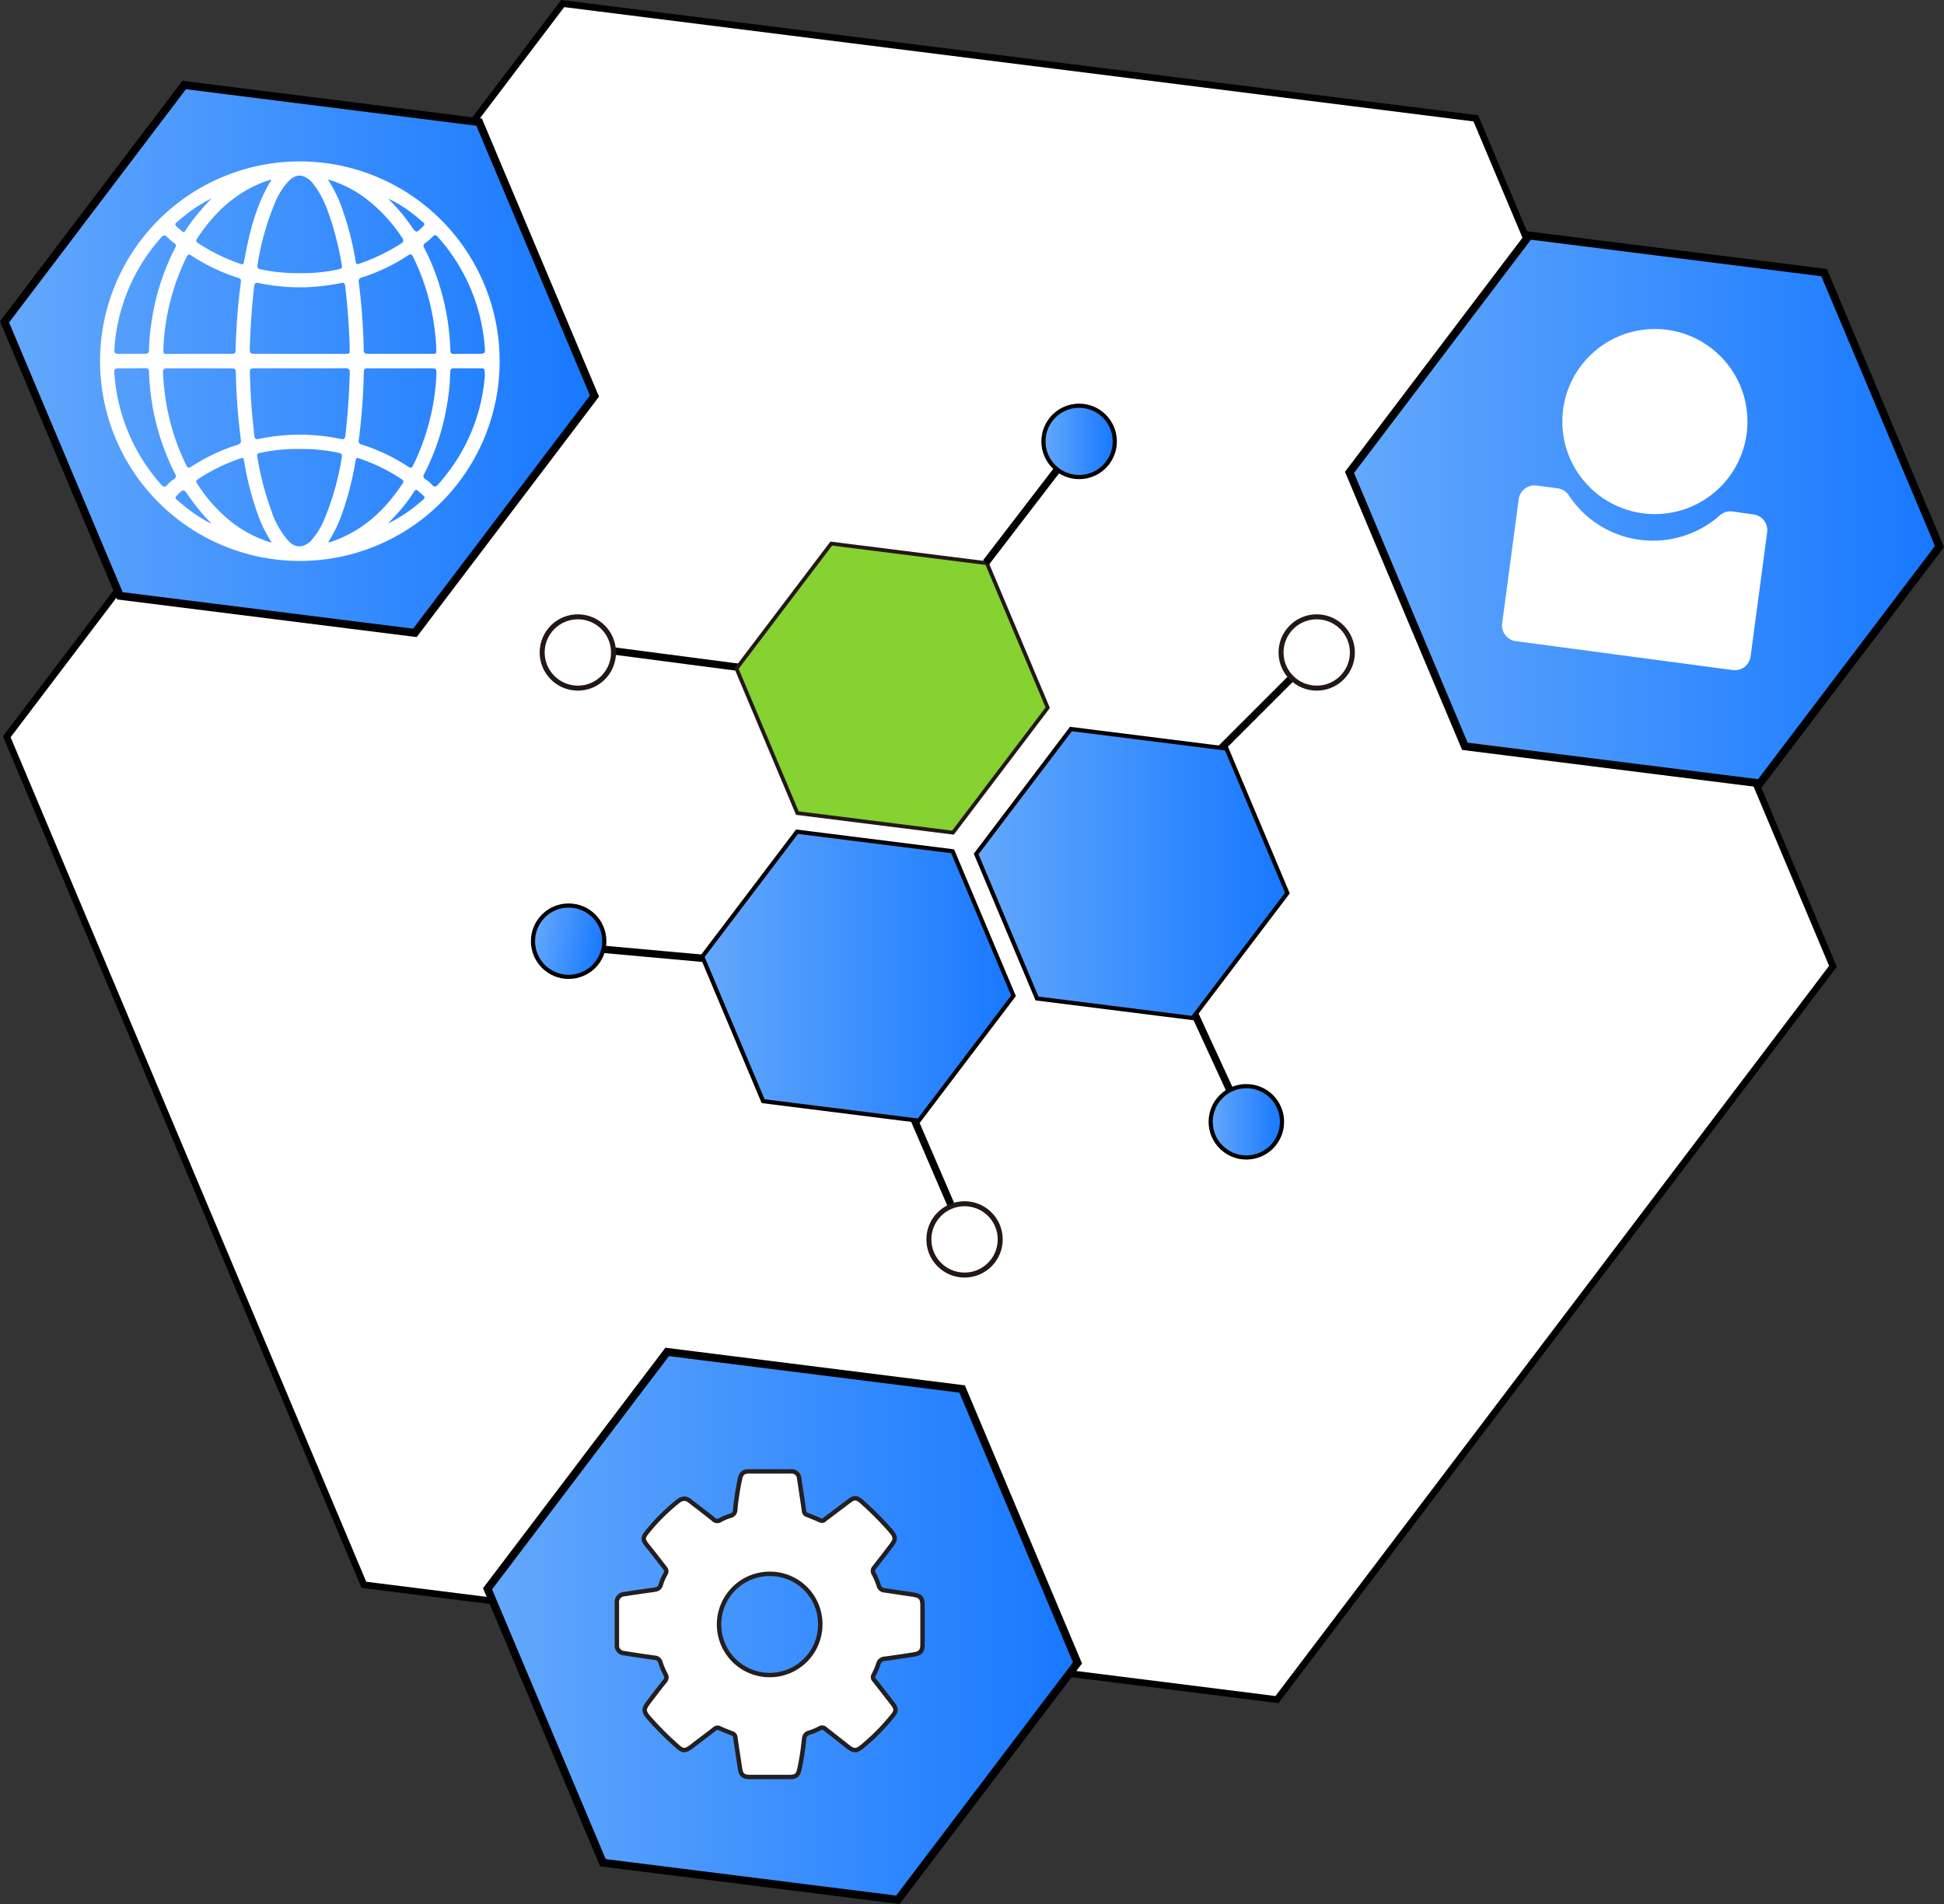
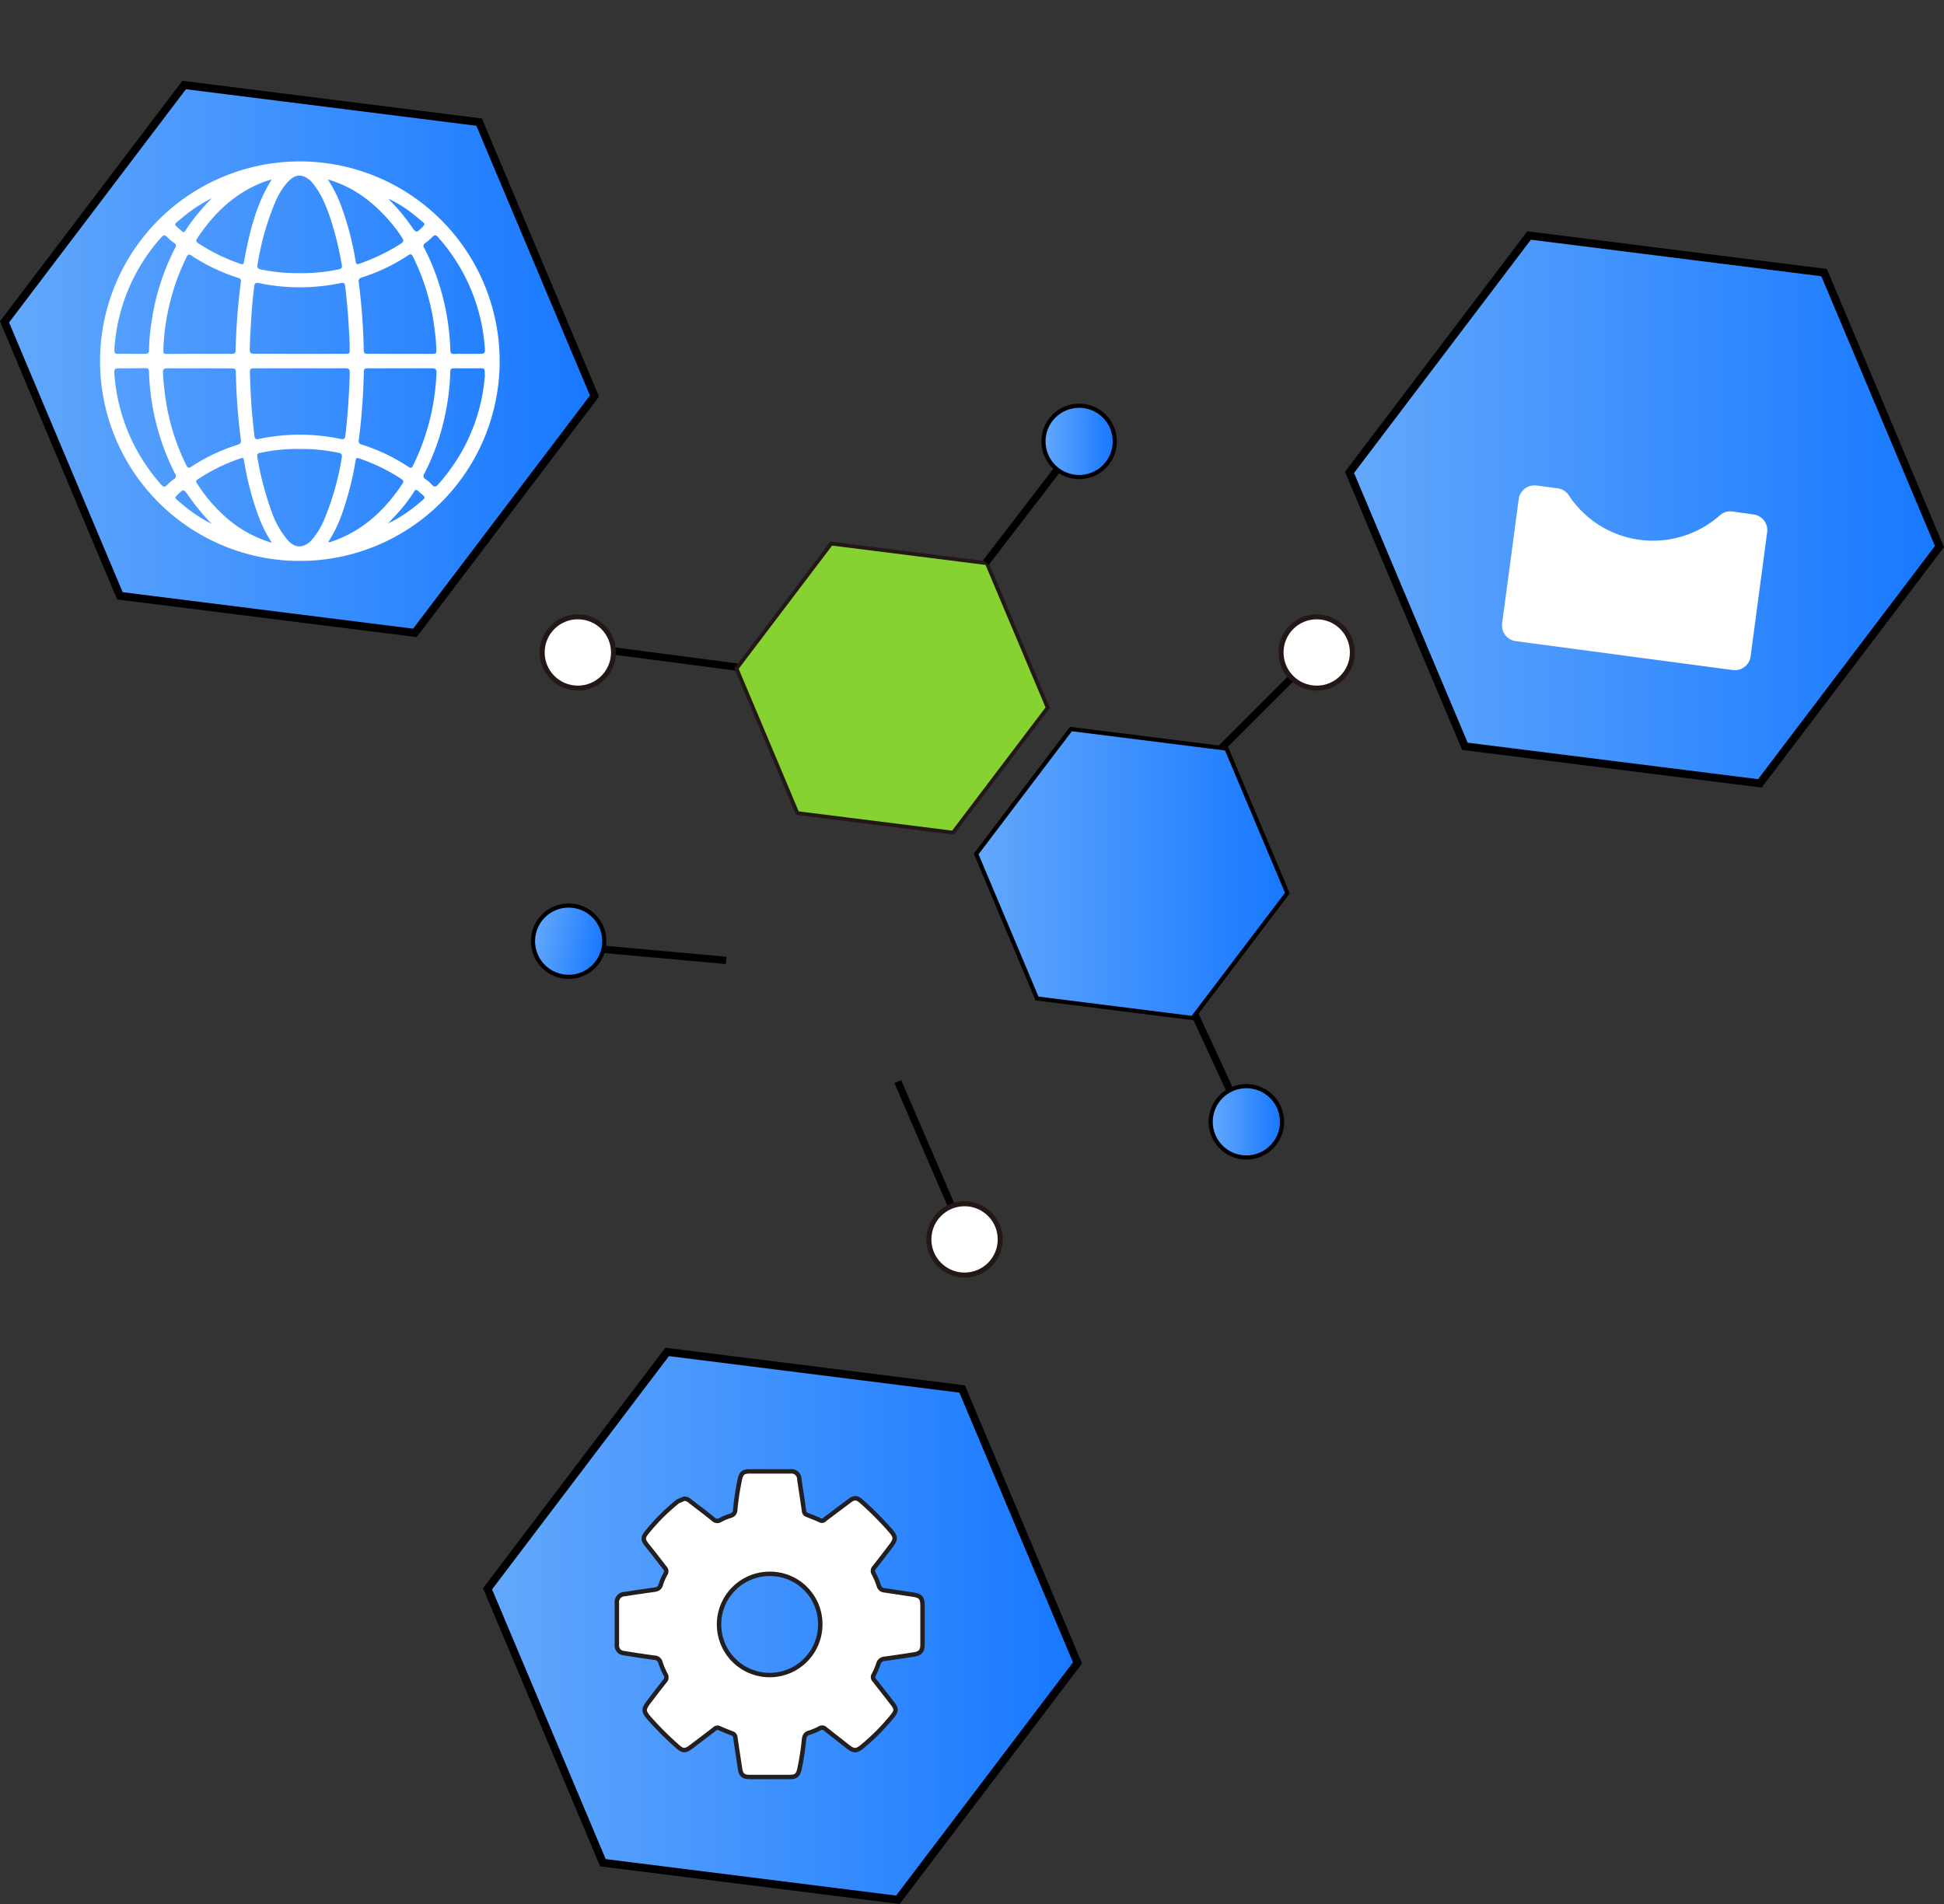
<svg xmlns="http://www.w3.org/2000/svg" xmlns:xlink="http://www.w3.org/1999/xlink" id="图层_1" data-name="图层 1" viewBox="0 0 513.92 503.44">
  <rect x="0" y="0" width="513.92" height="503.44" fill="#333333" stroke="none" />
  <defs>
    <style>.cls-1,.cls-13,.cls-14,.cls-9{fill:#fff;}.cls-1,.cls-10,.cls-11,.cls-12,.cls-2,.cls-4,.cls-5,.cls-6,.cls-7,.cls-8{stroke:#000;}.cls-1,.cls-10,.cls-11,.cls-12,.cls-2,.cls-3,.cls-4,.cls-5,.cls-6,.cls-7,.cls-8,.cls-9{stroke-miterlimit:10;}.cls-1{stroke-width:1.77px;}.cls-2{fill:none;stroke-width:1.94px;}.cls-3{fill:#85d230;}.cls-3,.cls-9{stroke:#231815;}.cls-10,.cls-11,.cls-12,.cls-4,.cls-5{stroke-width:1.1px;}.cls-4{fill:url(#未命名的渐变);}.cls-5{fill:url(#未命名的渐变_2);}.cls-6,.cls-7,.cls-8{stroke-width:2.09px;}.cls-6{fill:url(#未命名的渐变_3);}.cls-7{fill:url(#未命名的渐变_4);}.cls-8{fill:url(#未命名的渐变_5);}.cls-9{stroke-width:1.32px;}.cls-10{fill:url(#未命名的渐变_6);}.cls-11{fill:url(#未命名的渐变_7);}.cls-12{fill:url(#未命名的渐变_8);}.cls-14{stroke:#231f20;stroke-linejoin:round;stroke-width:1.17px;}</style>
    <linearGradient id="未命名的渐变" x1="185.65" y1="258.12" x2="267.93" y2="258.12" gradientUnits="userSpaceOnUse">
      <stop offset="0" stop-color="#63a8fc" />
      <stop offset="1" stop-color="#1778ff" />
    </linearGradient>
    <linearGradient id="未命名的渐变_2" x1="258.06" y1="230.97" x2="340.33" y2="230.97" xlink:href="#未命名的渐变" />
    <linearGradient id="未命名的渐变_3" x1="356.76" y1="134.7" x2="512.72" y2="134.7" xlink:href="#未命名的渐变" />
    <linearGradient id="未命名的渐变_4" x1="1.2" y1="94.91" x2="157.16" y2="94.91" xlink:href="#未命名的渐变" />
    <linearGradient id="未命名的渐变_5" x1="128.89" y1="429.89" x2="284.85" y2="429.89" xlink:href="#未命名的渐变" />
    <linearGradient id="未命名的渐变_6" x1="297.88" y1="559.81" x2="316.75" y2="559.81" gradientTransform="translate(-43.48 -359.64) rotate(11.1)" xlink:href="#未命名的渐变" />
    <linearGradient id="未命名的渐变_7" x1="320.06" y1="296.62" x2="338.92" y2="296.62" xlink:href="#未命名的渐变" />
    <linearGradient id="未命名的渐变_8" x1="275.85" y1="116.71" x2="294.71" y2="116.71" xlink:href="#未命名的渐变" />
  </defs>
-   <polygon class="cls-1" points="337.58 449.39 96.2 419.04 1.79 194.81 148.76 0.94 390.15 31.29 484.56 255.51 337.58 449.39" />
  <line class="cls-2" x1="322.11" y1="198.58" x2="348.15" y2="172.54" />
  <path class="cls-2" d="M303.2,320.22,339.72,325m-41.38,74L335,402.31" transform="translate(-143.04 -148.37)" />
  <line class="cls-2" x1="311.34" y1="258.33" x2="326.75" y2="291.78" />
  <line class="cls-2" x1="237.34" y1="285.97" x2="251.92" y2="319.78" />
  <polygon class="cls-3" points="251.93 220.16 210.79 214.99 194.7 176.77 219.75 143.73 260.89 148.91 276.98 187.12 251.93 220.16" />
-   <polygon class="cls-4" points="242.88 296.33 201.74 291.16 185.65 252.95 210.7 219.91 251.84 225.08 267.93 263.29 242.88 296.33" />
  <polygon class="cls-5" points="315.28 269.18 274.15 264.01 258.06 225.8 283.11 192.76 324.24 197.93 340.33 236.14 315.28 269.18" />
  <polygon class="cls-6" points="465.24 207.13 387.26 197.33 356.76 124.9 404.24 62.27 482.22 72.08 512.72 144.51 465.24 207.13" />
  <polygon class="cls-7" points="109.68 167.34 31.7 157.54 1.2 85.11 48.68 22.48 126.66 32.29 157.16 104.72 109.68 167.34" />
  <polygon class="cls-8" points="237.37 502.32 159.39 492.52 128.89 420.09 176.37 357.46 254.35 367.26 284.85 439.69 237.37 502.32" />
  <circle class="cls-9" cx="152.76" cy="172.52" r="9.43" />
  <circle class="cls-10" cx="150.33" cy="248.86" r="9.43" />
  <circle class="cls-9" cx="254.99" cy="327.71" r="9.43" />
  <circle class="cls-11" cx="329.49" cy="296.62" r="9.43" />
  <line class="cls-2" x1="260.66" y1="148.73" x2="283.08" y2="119.52" />
  <circle class="cls-12" cx="285.28" cy="116.71" r="9.43" />
  <circle class="cls-9" cx="348.09" cy="172.52" r="9.43" />
-   <circle class="cls-13" cx="437.49" cy="111.46" r="24.47" />
  <path class="cls-13" d="M601,283.61a4.09,4.09,0,0,0-3.27,1,26.66,26.66,0,0,1-40-5.33,4.08,4.08,0,0,0-2.9-1.79l-5.59-.74a4.2,4.2,0,0,0-4.71,3.6l-4.38,32.84a4.2,4.2,0,0,0,3.6,4.71l57.37,7.64a4.2,4.2,0,0,0,4.71-3.6l4.38-32.84a4.2,4.2,0,0,0-3.6-4.71Z" transform="translate(-143.04 -148.37)" />
-   <path class="cls-14" d="M323.94,544.63a2.54,2.54,0,0,1,1.56.68c2.05,1.58,4.13,3.13,6.13,4.77a1.46,1.46,0,0,0,1.87.18,13.22,13.22,0,0,1,2.61-1.09,1.68,1.68,0,0,0,1.31-1.75,69.12,69.12,0,0,1,1.24-8c.33-1.47.91-2,2.4-2,3.64,0,7.28,0,10.92,0a2.07,2.07,0,0,1,2.37,2.09c.42,2.8.85,5.6,1.25,8.4a1.11,1.11,0,0,0,.79,1c1.17.46,2.34.92,3.49,1.45a1,1,0,0,0,1.22-.26c2.15-1.63,4.3-3.24,6.46-4.86,1.29-1,2-.95,3.25.15a85.84,85.84,0,0,1,7.56,7.58c1.53,1.77,1.56,2.37.17,4.2s-2.89,3.78-4.36,5.65a1.31,1.31,0,0,0-.17,1.61,22.14,22.14,0,0,1,1.35,3.18,1.65,1.65,0,0,0,1.55,1.27c2.46.35,4.91.74,7.36,1.1,2.18.32,2.65.85,2.65,3.08,0,3.33,0,6.65,0,10,0,1.88-.54,2.51-2.39,2.79-2.52.38-5,.77-7.57,1.11a1.8,1.8,0,0,0-1.72,1.38,18.36,18.36,0,0,1-1.24,2.89,1.1,1.1,0,0,0,.13,1.33c1.62,2.06,3.23,4.14,4.84,6.21,1.08,1.38,1.1,2,0,3.34a56.62,56.62,0,0,1-7.8,7.91c-1.75,1.48-2.43,1.44-4.23,0s-3.82-3-5.69-4.48a1.21,1.21,0,0,0-1.51-.19,15.21,15.21,0,0,1-2.8,1.17c-1,.28-1.25.91-1.35,1.83a70,70,0,0,1-1.23,7.87c-.35,1.52-.92,2-2.47,2H341.21c-1.7,0-2.29-.56-2.54-2.26-.4-2.73-.85-5.46-1.23-8.19a1.19,1.19,0,0,0-.84-1.07c-1.11-.42-2.22-.85-3.3-1.35a1.13,1.13,0,0,0-1.33.15c-2,1.57-4.06,3.1-6.09,4.65-1.74,1.33-2.36,1.28-4-.24a84.53,84.53,0,0,1-7.26-7.28c-1.49-1.77-1.52-2.33-.1-4.21s2.8-3.68,4.24-5.48a1.48,1.48,0,0,0,.2-1.88,18.25,18.25,0,0,1-1.31-3.09,1.65,1.65,0,0,0-1.55-1.28c-2.7-.36-5.4-.77-8.09-1.21a2,2,0,0,1-1.89-2.22c0-3.68,0-7.35,0-11a2.12,2.12,0,0,1,2.1-2.4c2.55-.41,5.11-.78,7.67-1.13.93-.13,1.6-.38,1.87-1.44a13.16,13.16,0,0,1,1.21-2.78,1.22,1.22,0,0,0-.13-1.52c-1.56-2-3.08-4-4.66-5.95-1.22-1.52-1.3-2.08-.07-3.58a52.72,52.72,0,0,1,8.16-8.13A3,3,0,0,1,323.94,544.63Zm22.64,19.88a13.38,13.38,0,1,0,13.31,13.38A13.28,13.28,0,0,0,346.58,564.51Z" transform="translate(-143.04 -148.37)" />
+   <path class="cls-14" d="M323.94,544.63a2.54,2.54,0,0,1,1.56.68c2.05,1.58,4.13,3.13,6.13,4.77a1.46,1.46,0,0,0,1.87.18,13.22,13.22,0,0,1,2.61-1.09,1.68,1.68,0,0,0,1.31-1.75,69.12,69.12,0,0,1,1.24-8c.33-1.47.91-2,2.4-2,3.64,0,7.28,0,10.92,0a2.07,2.07,0,0,1,2.37,2.09c.42,2.8.85,5.6,1.25,8.4a1.11,1.11,0,0,0,.79,1c1.17.46,2.34.92,3.49,1.45a1,1,0,0,0,1.22-.26c2.15-1.63,4.3-3.24,6.46-4.86,1.29-1,2-.95,3.25.15a85.84,85.84,0,0,1,7.56,7.58c1.53,1.77,1.56,2.37.17,4.2s-2.89,3.78-4.36,5.65a1.31,1.31,0,0,0-.17,1.61,22.14,22.14,0,0,1,1.35,3.18,1.65,1.65,0,0,0,1.55,1.27c2.46.35,4.91.74,7.36,1.1,2.18.32,2.65.85,2.65,3.08,0,3.33,0,6.65,0,10,0,1.88-.54,2.51-2.39,2.79-2.52.38-5,.77-7.57,1.11a1.8,1.8,0,0,0-1.72,1.38,18.36,18.36,0,0,1-1.24,2.89,1.1,1.1,0,0,0,.13,1.33c1.62,2.06,3.23,4.14,4.84,6.21,1.08,1.38,1.1,2,0,3.34a56.62,56.62,0,0,1-7.8,7.91c-1.75,1.48-2.43,1.44-4.23,0s-3.82-3-5.69-4.48a1.21,1.21,0,0,0-1.51-.19,15.21,15.21,0,0,1-2.8,1.17c-1,.28-1.25.91-1.35,1.83a70,70,0,0,1-1.23,7.87c-.35,1.52-.92,2-2.47,2H341.21c-1.7,0-2.29-.56-2.54-2.26-.4-2.73-.85-5.46-1.23-8.19a1.19,1.19,0,0,0-.84-1.07c-1.11-.42-2.22-.85-3.3-1.35a1.13,1.13,0,0,0-1.33.15c-2,1.57-4.06,3.1-6.09,4.65-1.74,1.33-2.36,1.28-4-.24a84.53,84.53,0,0,1-7.26-7.28c-1.49-1.77-1.52-2.33-.1-4.21s2.8-3.68,4.24-5.48a1.48,1.48,0,0,0,.2-1.88,18.25,18.25,0,0,1-1.31-3.09,1.65,1.65,0,0,0-1.55-1.28c-2.7-.36-5.4-.77-8.09-1.21a2,2,0,0,1-1.89-2.22c0-3.68,0-7.35,0-11a2.12,2.12,0,0,1,2.1-2.4c2.55-.41,5.11-.78,7.67-1.13.93-.13,1.6-.38,1.87-1.44a13.16,13.16,0,0,1,1.21-2.78,1.22,1.22,0,0,0-.13-1.52c-1.56-2-3.08-4-4.66-5.95-1.22-1.52-1.3-2.08-.07-3.58a52.72,52.72,0,0,1,8.16-8.13Zm22.64,19.88a13.38,13.38,0,1,0,13.31,13.38A13.28,13.28,0,0,0,346.58,564.51Z" transform="translate(-143.04 -148.37)" />
  <path class="cls-13" d="M275.13,243.82a52.82,52.82,0,1,1-52.81-52.77A52.83,52.83,0,0,1,275.13,243.82Zm-52.85-1.89h11.9c1.31,0,1.33,0,1.3-1.35,0-1.66-.09-3.32-.19-5q-.31-5.79-1-11.56c-.08-.71-.37-1-1.15-.81a52.76,52.76,0,0,1-21.71,0c-.84-.17-1.1.12-1.19.86-.67,5.53-1,11.08-1.18,16.64,0,.92.26,1.22,1.19,1.21C214.28,241.91,218.28,241.93,222.28,241.93Zm0,3.82H210.79c-1.7,0-1.74,0-1.67,1.74.1,2.75.2,5.5.4,8.24s.5,5.22.76,7.82c.07.72.29,1.08,1.16.89a52.37,52.37,0,0,1,21.7,0c.85.18,1.1-.12,1.19-.86.67-5.53,1-11.08,1.18-16.64,0-.93-.27-1.22-1.19-1.21C230.31,245.77,226.31,245.75,222.31,245.75Zm-26.51-3.82c2.85,0,5.7,0,8.55,0,.64,0,1-.15,1-.9A170.78,170.78,0,0,1,206.71,223c.09-.67-.07-1-.73-1.17a49.57,49.57,0,0,1-12.35-5.9c-.61-.4-.88-.35-1.22.31a60.23,60.23,0,0,0-6.18,24.48c0,1.2,0,1.24,1.22,1.24C190.23,241.94,193,241.93,195.8,241.93Zm53,0h8.36c1.25,0,1.27,0,1.25-1.31A44.15,44.15,0,0,0,258,236a59.12,59.12,0,0,0-5.76-19.71c-.35-.71-.61-.87-1.33-.39a48.9,48.9,0,0,1-12.18,5.82c-.71.23-.95.51-.85,1.27a166.5,166.5,0,0,1,1.32,18c0,.82.43.93,1.1.93C243.13,241.92,246,241.93,248.77,241.93Zm0,3.82c-2.85,0-5.7,0-8.55,0-.64,0-1,.14-1,.9a168.17,168.17,0,0,1-1.33,18.08c-.1.76.18,1,.82,1.2A49.77,49.77,0,0,1,251,271.79c.6.4.88.38,1.22-.3a60.84,60.84,0,0,0,6.21-24.57c0-.89-.26-1.18-1.14-1.17C254.44,245.77,251.62,245.75,248.8,245.75Zm-53,0c-2.85,0-5.7,0-8.55,0-.85,0-1.12.3-1.09,1.13.06,1.6.21,3.19.4,4.78a59.34,59.34,0,0,0,5.75,19.71c.35.7.6.88,1.33.4A48.93,48.93,0,0,1,205.77,266c.76-.25,1.07-.52.94-1.4a159.6,159.6,0,0,1-1.32-17.88c0-.81-.42-.94-1.09-.94Zm26.49-25.16a46.19,46.19,0,0,0,10.3-1c.74-.15,1-.41.83-1.23a87.8,87.8,0,0,0-2.64-11.1c-1.18-3.7-2.53-7.33-5-10.39a5.68,5.68,0,0,0-2.41-1.85c-1.84-.66-3.16.32-4.3,1.56a18.84,18.84,0,0,0-3.26,5.29,71.83,71.83,0,0,0-4.65,16.39c-.16.89.05,1.18.9,1.35A47.18,47.18,0,0,0,222.33,220.59Zm0,46.5a45,45,0,0,0-10.32,1c-.54.11-1.05.15-.9,1a81.2,81.2,0,0,0,3.74,14.37,23.62,23.62,0,0,0,4.21,7.6c1,1.16,2.25,2.05,3.94,1.69a5.06,5.06,0,0,0,2.72-1.86,20,20,0,0,0,3.07-5.07,72.29,72.29,0,0,0,4.66-16.38c.18-1-.12-1.21-1-1.38A46.42,46.42,0,0,0,222.32,267.09Zm-44.39-25.16c1.15,0,2.31,0,3.46,0,.85,0,1.1-.29,1.1-1.12a53.38,53.38,0,0,1,.66-7.25,62.17,62.17,0,0,1,6.3-19.74.75.75,0,0,0-.23-1.13,14,14,0,0,1-1.9-1.62c-.62-.66-1-.59-1.6.07a49,49,0,0,0-10.64,19.34,48,48,0,0,0-1.75,10.38c-.05.8.25,1.09,1,1.07C175.56,241.9,176.75,241.93,177.93,241.93Zm88.7,0h2.59c2.18,0,2.19,0,2-2.17A49,49,0,0,0,258.76,211c-.51-.57-.86-.58-1.39,0a16.16,16.16,0,0,1-1.89,1.62.84.84,0,0,0-.32,1.27c.69,1.33,1.34,2.69,1.93,4.08a64.15,64.15,0,0,1,5,23c0,.7.26,1,1,1C264.26,241.91,265.45,241.93,266.63,241.93Zm-88.71,3.82h-2.59c-2.12,0-2.13,0-1.94,2.12a49.26,49.26,0,0,0,6.11,19.94,50.63,50.63,0,0,0,6.24,8.73c.59.67,1,.69,1.6,0a11.3,11.3,0,0,1,1.75-1.49.88.88,0,0,0,.33-1.34,63.63,63.63,0,0,1-6.93-27.1c0-.66-.27-.91-.92-.9Zm93.32,1.63c0-1.62,0-1.63-1.33-1.63-2.24,0-4.48,0-6.72,0-.78,0-1.06.24-1.07,1a57.4,57.4,0,0,1-1,9.52,61.15,61.15,0,0,1-5.87,17.39.92.92,0,0,0,.34,1.42,8.82,8.82,0,0,1,1.67,1.43c.69.79,1.13.58,1.73-.11A52.53,52.53,0,0,0,264.4,269,48.54,48.54,0,0,0,271.24,247.38ZM229.81,291.7a1.13,1.13,0,0,0,.89-.13c8.19-2.76,14.11-8.3,18.78-15.37.41-.62.09-.9-.39-1.22a48.72,48.72,0,0,0-10.64-5.24c-1.25-.44-1.25-.44-1.48.85a80.73,80.73,0,0,1-3.71,14.17A35.63,35.63,0,0,1,229.81,291.7Zm-14.9.18a35.39,35.39,0,0,1-3.55-7.06,79.75,79.75,0,0,1-3.76-14.35c-.2-1.16-.22-1.17-1.3-.79a48.73,48.73,0,0,0-10.49,5.11c-1.13.74-1.14.74-.41,1.83a41.66,41.66,0,0,0,7.9,9A31.8,31.8,0,0,0,214.91,291.88Zm-.1-96a2.64,2.64,0,0,0-.42.06c-.52.17-1,.32-1.55.52-7.67,2.9-13.26,8.26-17.71,15-.44.67-.09.95.42,1.29A49.9,49.9,0,0,0,206.2,218c1.16.41,1.19.38,1.42-.83C209,209.76,210.71,202.5,214.81,195.9Zm14.88-.09a35.71,35.71,0,0,1,3.56,7.06A78.77,78.77,0,0,1,237,217.13c.21,1.21.27,1.24,1.41.84A52.32,52.32,0,0,0,249,212.81c.73-.47.85-.85.35-1.59a42.53,42.53,0,0,0-9.14-10A31.12,31.12,0,0,0,229.69,195.81ZM199,286.88a58.3,58.3,0,0,1-6-7.24c-1.44-2.09-1.43-2.08-3.24-.24-.41.41-.46.72,0,1.09.84.69,1.65,1.41,2.51,2.08A37.44,37.44,0,0,0,199,286.88Zm0-86.08a39.76,39.76,0,0,0-7.9,5.22c-2.3,1.93-2.28,1.43,0,3.46.5.44.71.27,1-.19.57-.89,1.18-1.75,1.8-2.6A67.32,67.32,0,0,1,199,200.8Zm46.58,0,.68.73a47,47,0,0,1,5.39,6.47c1.44,2.08,1.42,2.07,3.24.23.41-.42.45-.72,0-1.09-.84-.69-1.65-1.41-2.51-2.08A33.53,33.53,0,0,0,245.56,200.84Zm0,86a37.83,37.83,0,0,0,8-5.2c2.27-1.92,2.25-1.43,0-3.4-.5-.44-.73-.39-1.08.16a40.68,40.68,0,0,1-4.1,5.43C247.45,284.85,246.5,285.84,245.57,286.84Z" transform="translate(-143.04 -148.37)" />
</svg>